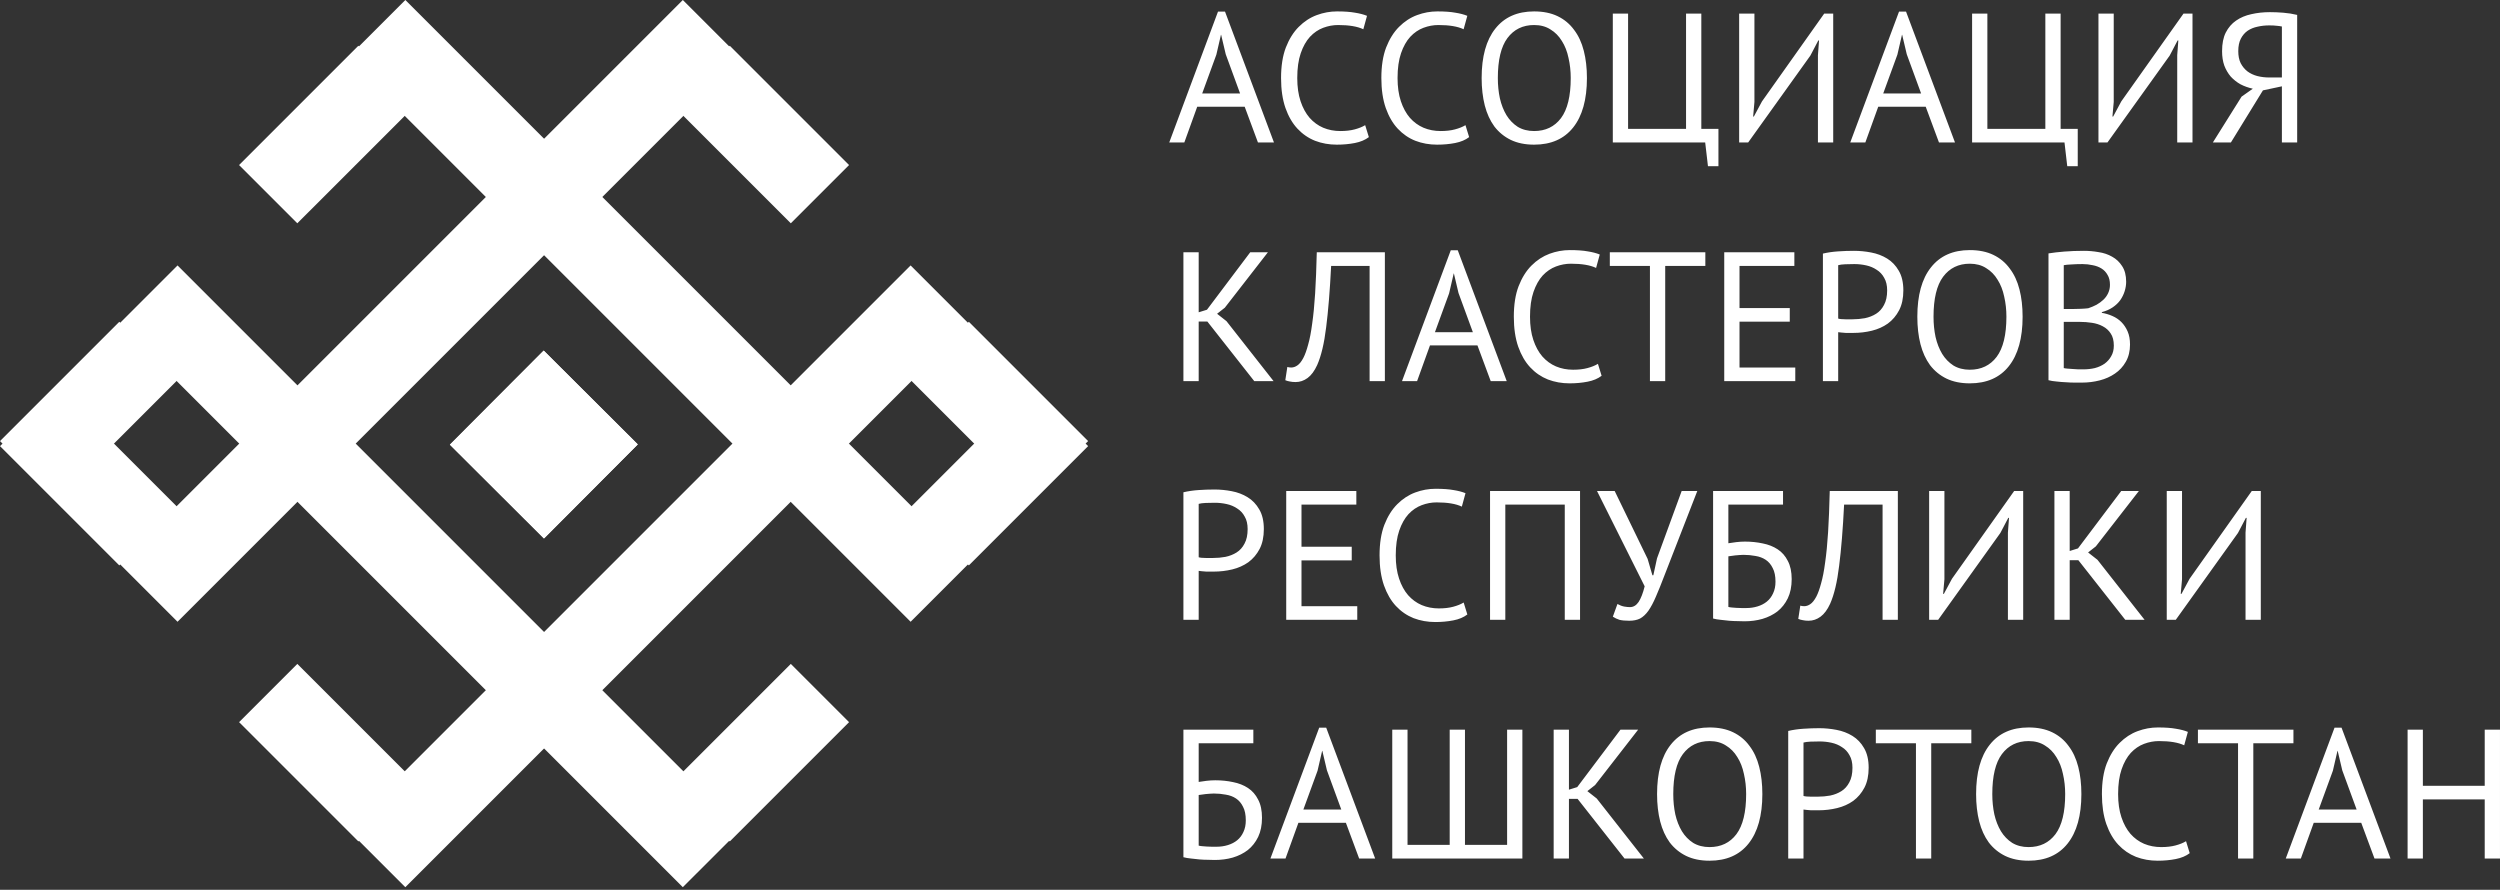
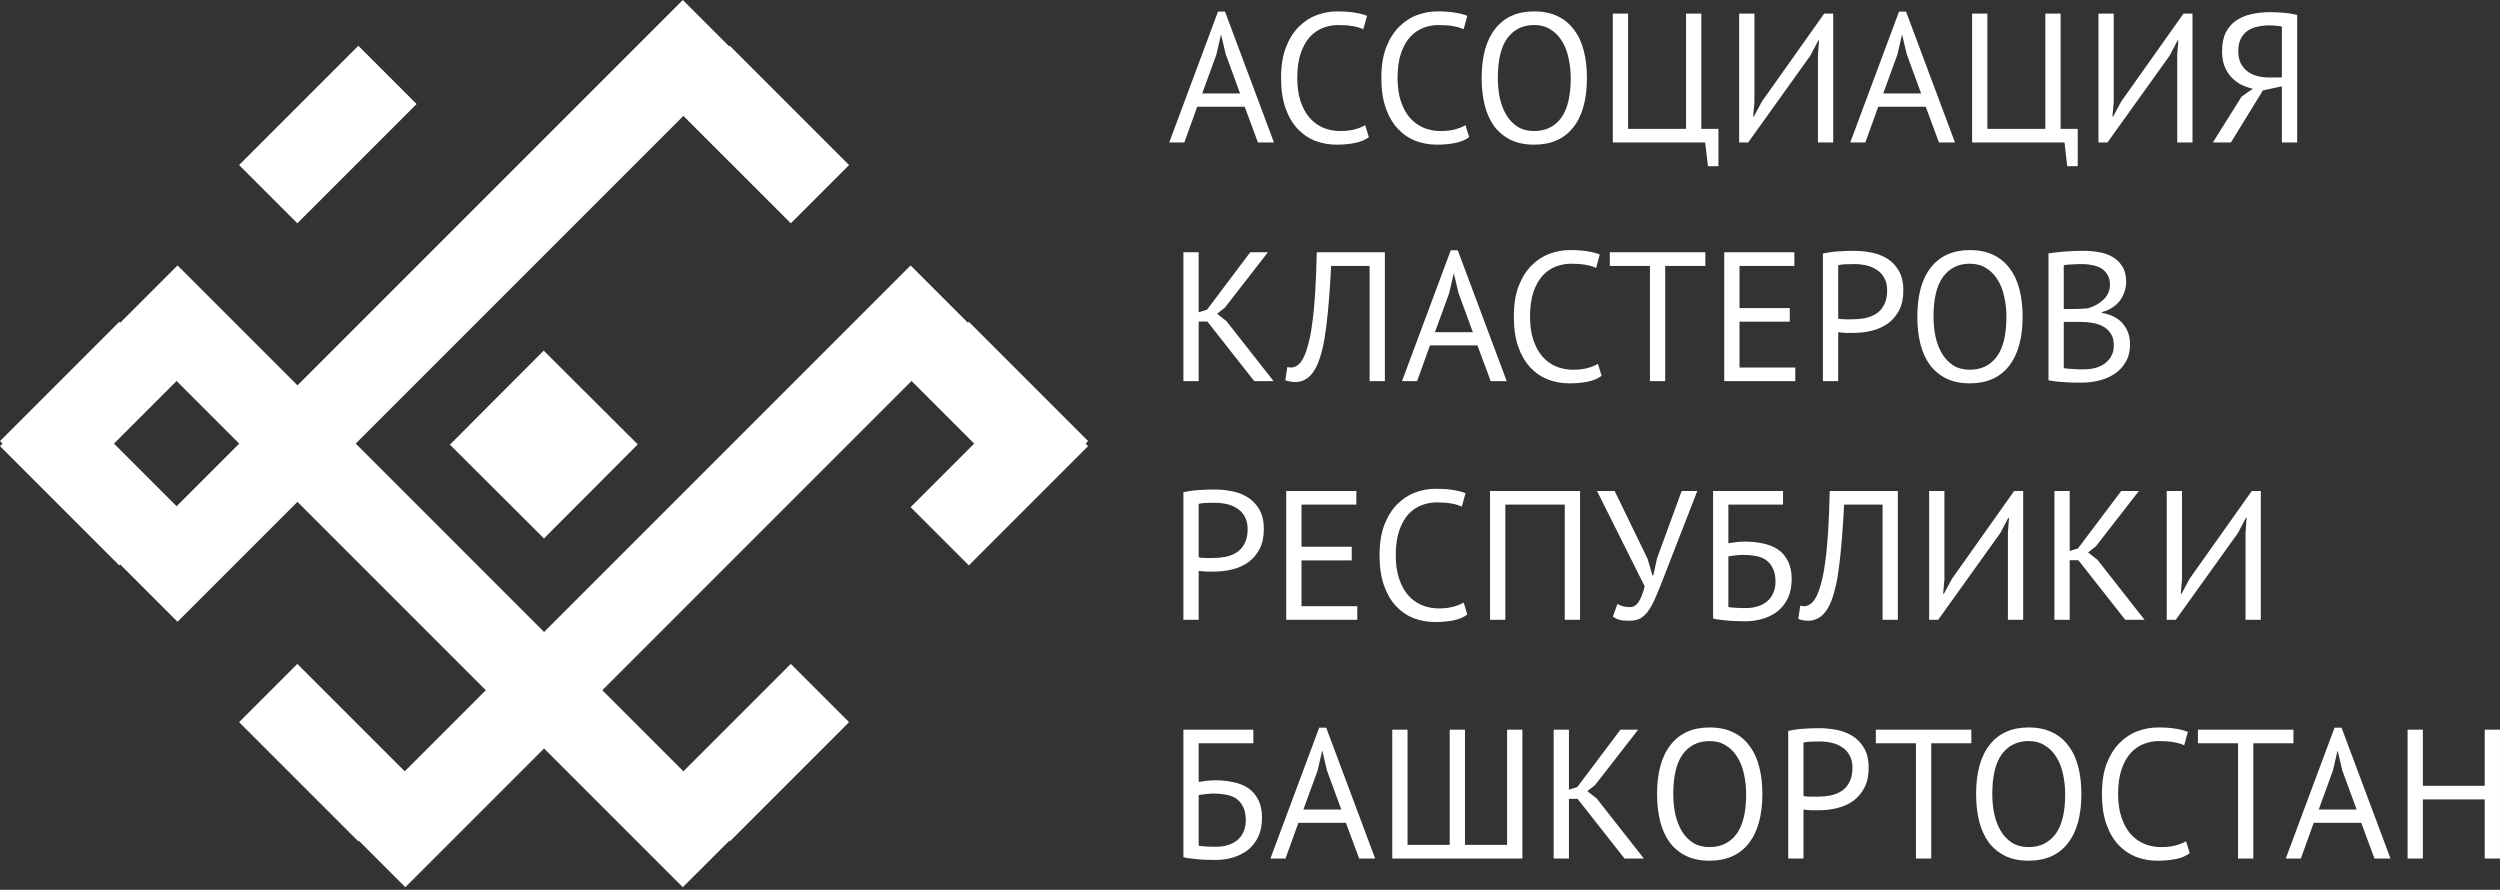
<svg xmlns="http://www.w3.org/2000/svg" width="236" height="84" viewBox="0 0 236 84" fill="none">
  <rect x="0" y="0" width="236" height="84" fill="#333333" stroke="none" />
  <path fill-rule="evenodd" clip-rule="evenodd" d="M64.457 83.751L11.261 30.555L16.759 25.057L69.955 78.254L64.457 83.751Z" fill="white" />
  <path fill-rule="evenodd" clip-rule="evenodd" d="M0 41.637L11.26 30.377L16.758 35.875L5.498 47.135L0 41.637Z" fill="white" />
  <path fill-rule="evenodd" clip-rule="evenodd" d="M80.151 68.171L68.891 79.431L63.393 73.933L74.653 62.673L80.151 68.171Z" fill="white" />
  <path fill-rule="evenodd" clip-rule="evenodd" d="M38.263 83.752L91.459 30.555L85.962 25.057L32.765 78.254L38.263 83.752Z" fill="white" />
  <path fill-rule="evenodd" clip-rule="evenodd" d="M102.719 41.637L91.459 30.377L85.962 35.874L97.222 47.135L102.719 41.637Z" fill="white" />
  <path fill-rule="evenodd" clip-rule="evenodd" d="M22.57 68.171L33.83 79.431L39.328 73.933L28.068 62.673L22.57 68.171Z" fill="white" />
  <path fill-rule="evenodd" clip-rule="evenodd" d="M64.457 0L11.26 53.197L16.758 58.695L69.954 5.498L64.457 0Z" fill="white" />
  <path fill-rule="evenodd" clip-rule="evenodd" d="M-0 42.115L11.26 53.375L16.758 47.877L5.498 36.617L-0 42.115Z" fill="white" />
  <path fill-rule="evenodd" clip-rule="evenodd" d="M80.151 15.581L68.891 4.321L63.393 9.819L74.653 21.079L80.151 15.581Z" fill="white" />
-   <path fill-rule="evenodd" clip-rule="evenodd" d="M38.264 0L91.46 53.197L85.963 58.695L32.766 5.498L38.264 0Z" fill="white" />
  <path fill-rule="evenodd" clip-rule="evenodd" d="M102.719 42.114L91.459 53.374L85.962 47.877L97.222 36.617L102.719 42.114Z" fill="white" />
  <path fill-rule="evenodd" clip-rule="evenodd" d="M22.568 15.581L33.828 4.321L39.326 9.819L28.066 21.079L22.568 15.581Z" fill="white" />
-   <path d="M51.324 33.098L42.471 41.977L51.351 50.83L60.204 41.951L51.324 33.098Z" fill="white" />
  <path fill-rule="evenodd" clip-rule="evenodd" d="M51.324 33.098L60.204 41.951L51.351 50.83L42.471 41.977L51.324 33.098Z" fill="white" />
  <path d="M117.499 10.077H113.017L111.801 13.448H110.376L114.98 1.094H115.641L120.262 13.448H118.75L117.499 10.077ZM113.486 8.826H117.065L115.71 5.125L115.275 3.284H115.258L114.824 5.16L113.486 8.826ZM129.22 12.944C128.872 13.21 128.432 13.396 127.899 13.5C127.366 13.604 126.799 13.656 126.196 13.656C125.467 13.656 124.784 13.535 124.146 13.291C123.509 13.037 122.953 12.654 122.479 12.145C122.003 11.635 121.627 10.986 121.349 10.199C121.071 9.399 120.932 8.455 120.932 7.367C120.932 6.232 121.083 5.27 121.384 4.483C121.696 3.683 122.102 3.035 122.6 2.537C123.109 2.027 123.677 1.656 124.303 1.425C124.928 1.193 125.565 1.077 126.214 1.077C126.909 1.077 127.476 1.118 127.917 1.199C128.357 1.268 128.733 1.367 129.046 1.494L128.698 2.762C128.142 2.496 127.349 2.363 126.318 2.363C125.843 2.363 125.374 2.45 124.911 2.623C124.447 2.797 124.031 3.081 123.66 3.475C123.301 3.869 123.011 4.384 122.791 5.021C122.571 5.658 122.461 6.44 122.461 7.367C122.461 8.201 122.565 8.93 122.774 9.556C122.982 10.181 123.266 10.703 123.625 11.12C123.996 11.537 124.424 11.849 124.911 12.058C125.409 12.266 125.947 12.37 126.526 12.37C127.048 12.37 127.499 12.318 127.882 12.214C128.276 12.11 128.606 11.977 128.872 11.815L129.22 12.944ZM138.687 12.944C138.34 13.21 137.9 13.396 137.367 13.5C136.834 13.604 136.266 13.656 135.664 13.656C134.934 13.656 134.251 13.535 133.614 13.291C132.977 13.037 132.421 12.654 131.946 12.145C131.471 11.635 131.095 10.986 130.817 10.199C130.539 9.399 130.4 8.455 130.4 7.367C130.4 6.232 130.55 5.27 130.851 4.483C131.164 3.683 131.57 3.035 132.068 2.537C132.577 2.027 133.145 1.656 133.771 1.425C134.396 1.193 135.033 1.077 135.682 1.077C136.376 1.077 136.944 1.118 137.384 1.199C137.824 1.268 138.201 1.367 138.514 1.494L138.166 2.762C137.61 2.496 136.817 2.363 135.786 2.363C135.311 2.363 134.842 2.45 134.378 2.623C133.915 2.797 133.498 3.081 133.128 3.475C132.768 3.869 132.479 4.384 132.259 5.021C132.039 5.658 131.929 6.44 131.929 7.367C131.929 8.201 132.033 8.93 132.242 9.556C132.45 10.181 132.734 10.703 133.093 11.12C133.464 11.537 133.892 11.849 134.378 12.058C134.877 12.266 135.415 12.37 135.994 12.37C136.516 12.37 136.967 12.318 137.349 12.214C137.744 12.11 138.074 11.977 138.34 11.815L138.687 12.944ZM139.867 7.367C139.867 5.34 140.296 3.788 141.153 2.71C142.01 1.622 143.232 1.077 144.819 1.077C145.676 1.077 146.418 1.228 147.043 1.529C147.668 1.83 148.184 2.259 148.59 2.815C149.006 3.359 149.313 4.019 149.51 4.795C149.707 5.56 149.806 6.417 149.806 7.367C149.806 9.394 149.371 10.952 148.503 12.04C147.645 13.118 146.418 13.656 144.819 13.656C143.974 13.656 143.238 13.506 142.612 13.204C141.999 12.903 141.483 12.481 141.066 11.936C140.661 11.38 140.36 10.72 140.163 9.956C139.966 9.179 139.867 8.317 139.867 7.367ZM141.396 7.367C141.396 8.038 141.46 8.676 141.588 9.278C141.726 9.88 141.935 10.413 142.213 10.876C142.491 11.328 142.844 11.693 143.273 11.971C143.713 12.237 144.228 12.37 144.819 12.37C145.896 12.37 146.742 11.965 147.356 11.154C147.97 10.332 148.277 9.069 148.277 7.367C148.277 6.706 148.207 6.075 148.068 5.473C147.941 4.859 147.732 4.326 147.443 3.874C147.165 3.411 146.805 3.046 146.365 2.78C145.937 2.502 145.422 2.363 144.819 2.363C143.754 2.363 142.914 2.774 142.3 3.596C141.698 4.407 141.396 5.664 141.396 7.367ZM162.221 15.689H161.231L160.97 13.448H152.249V1.286H153.691V12.162H159.163V1.286H160.605V12.162H162.221V15.689ZM171.613 5.212L171.717 3.822H171.647L170.9 5.247L165.028 13.448H164.176V1.286H165.618V9.625L165.497 10.998H165.566L166.331 9.573L172.203 1.286H173.055V13.448H171.613V5.212ZM181.788 10.077H177.305L176.089 13.448H174.664L179.269 1.094H179.929L184.551 13.448H183.039L181.788 10.077ZM177.775 8.826H181.354L179.999 5.125L179.564 3.284H179.547L179.113 5.16L177.775 8.826ZM196.139 15.689H195.148L194.888 13.448H186.166V1.286H187.608V12.162H193.081V1.286H194.523V12.162H196.139V15.689ZM205.53 5.212L205.634 3.822H205.565L204.818 5.247L198.945 13.448H198.094V1.286H199.536V9.625L199.414 10.998H199.484L200.248 9.573L206.121 1.286H206.972V13.448H205.53V5.212ZM216.853 13.448H215.411V8.149L213.621 8.531L210.598 13.448H208.895L211.605 9.122L212.665 8.374C212.248 8.282 211.86 8.143 211.501 7.957C211.154 7.761 210.847 7.517 210.58 7.228C210.325 6.927 210.123 6.579 209.972 6.185C209.833 5.791 209.764 5.34 209.764 4.83C209.764 4.123 209.879 3.538 210.111 3.075C210.355 2.6 210.679 2.224 211.084 1.946C211.501 1.656 211.982 1.454 212.526 1.338C213.082 1.21 213.667 1.147 214.281 1.147C214.675 1.147 215.092 1.164 215.532 1.199C215.984 1.234 216.424 1.303 216.853 1.407V13.448ZM214.212 2.398C213.829 2.398 213.464 2.438 213.117 2.519C212.77 2.589 212.457 2.716 212.179 2.901C211.912 3.087 211.698 3.336 211.536 3.649C211.374 3.961 211.293 4.355 211.293 4.83C211.293 5.27 211.368 5.647 211.518 5.959C211.681 6.272 211.895 6.533 212.161 6.741C212.428 6.938 212.735 7.083 213.082 7.176C213.441 7.268 213.823 7.315 214.229 7.315H215.411V2.502C215.248 2.467 215.08 2.444 214.907 2.432C214.733 2.409 214.501 2.398 214.212 2.398ZM113.972 30.35H113.156V35.979H111.714V23.817H113.156V29.481L113.938 29.238L118.02 23.817H119.688L115.623 29.047L114.893 29.62L115.779 30.316L120.227 35.979H118.403L113.972 30.35ZM129.29 25.103H125.659C125.543 27.419 125.387 29.348 125.19 30.889C125.004 32.418 124.721 33.61 124.338 34.468C124.084 35.024 123.782 35.429 123.435 35.684C123.087 35.939 122.711 36.066 122.306 36.066C122.097 36.066 121.917 36.049 121.767 36.014C121.617 35.991 121.471 35.951 121.333 35.892L121.524 34.642C121.64 34.676 121.761 34.694 121.889 34.694C122.086 34.694 122.277 34.63 122.462 34.503C122.659 34.375 122.85 34.138 123.035 33.79C123.198 33.477 123.348 33.06 123.487 32.539C123.638 32.018 123.765 31.358 123.869 30.559C123.985 29.759 124.078 28.81 124.148 27.709C124.217 26.597 124.269 25.3 124.304 23.817H130.732V35.979H129.29V25.103ZM139.472 32.608H134.989L133.773 35.979H132.349L136.953 23.626H137.613L142.235 35.979H140.723L139.472 32.608ZM135.458 31.358H139.038L137.682 27.657L137.248 25.816H137.231L136.796 27.692L135.458 31.358ZM151.192 35.475C150.845 35.742 150.405 35.928 149.872 36.031C149.339 36.136 148.771 36.188 148.169 36.188C147.439 36.188 146.756 36.066 146.119 35.823C145.482 35.568 144.926 35.186 144.451 34.676C143.976 34.167 143.6 33.518 143.321 32.73C143.044 31.931 142.905 30.987 142.905 29.898C142.905 28.763 143.055 27.802 143.357 27.014C143.669 26.215 144.074 25.566 144.573 25.068C145.082 24.558 145.65 24.188 146.275 23.956C146.901 23.725 147.538 23.609 148.187 23.609C148.881 23.609 149.449 23.649 149.889 23.731C150.329 23.8 150.705 23.898 151.018 24.026L150.671 25.294C150.115 25.027 149.322 24.894 148.291 24.894C147.816 24.894 147.347 24.981 146.884 25.155C146.42 25.329 146.003 25.613 145.632 26.006C145.273 26.4 144.984 26.916 144.763 27.552C144.543 28.19 144.433 28.971 144.433 29.898C144.433 30.732 144.538 31.462 144.746 32.088C144.955 32.713 145.239 33.234 145.598 33.651C145.968 34.068 146.397 34.381 146.884 34.589C147.381 34.798 147.92 34.902 148.499 34.902C149.02 34.902 149.472 34.85 149.855 34.746C150.248 34.642 150.578 34.508 150.845 34.346L151.192 35.475ZM160.984 25.103H157.196V35.979H155.754V25.103H151.967V23.817H160.984V25.103ZM162.768 23.817H169.388V25.103H164.21V29.082H168.954V30.367H164.21V34.694H169.475V35.979H162.768V23.817ZM172.083 23.939C172.523 23.835 172.998 23.765 173.508 23.731C174.017 23.695 174.521 23.678 175.019 23.678C175.552 23.678 176.091 23.731 176.635 23.835C177.191 23.939 177.695 24.13 178.147 24.408C178.599 24.686 178.963 25.068 179.242 25.555C179.531 26.041 179.676 26.661 179.676 27.414C179.676 28.155 179.542 28.781 179.276 29.29C179.01 29.8 178.656 30.217 178.216 30.541C177.776 30.854 177.272 31.079 176.705 31.219C176.137 31.358 175.552 31.427 174.95 31.427C174.892 31.427 174.793 31.427 174.655 31.427C174.527 31.427 174.388 31.427 174.237 31.427C174.099 31.416 173.96 31.404 173.82 31.392C173.681 31.381 173.583 31.369 173.525 31.358V35.979H172.083V23.939ZM175.054 24.929C174.753 24.929 174.463 24.935 174.186 24.947C173.907 24.958 173.687 24.987 173.525 25.034V30.072C173.583 30.096 173.676 30.113 173.803 30.124C173.93 30.124 174.064 30.13 174.203 30.142C174.342 30.142 174.475 30.142 174.603 30.142C174.73 30.142 174.823 30.142 174.88 30.142C175.274 30.142 175.662 30.107 176.045 30.037C176.438 29.956 176.791 29.817 177.104 29.62C177.417 29.423 177.666 29.145 177.851 28.787C178.048 28.427 178.147 27.97 178.147 27.414C178.147 26.939 178.054 26.545 177.869 26.232C177.695 25.908 177.457 25.653 177.157 25.468C176.867 25.271 176.537 25.132 176.166 25.051C175.795 24.97 175.425 24.929 175.054 24.929ZM180.996 29.898C180.996 27.871 181.424 26.319 182.282 25.242C183.139 24.153 184.361 23.609 185.948 23.609C186.805 23.609 187.546 23.759 188.172 24.061C188.797 24.361 189.313 24.79 189.718 25.346C190.135 25.89 190.442 26.551 190.639 27.327C190.836 28.091 190.934 28.948 190.934 29.898C190.934 31.925 190.5 33.483 189.631 34.572C188.774 35.649 187.546 36.188 185.948 36.188C185.102 36.188 184.367 36.038 183.741 35.736C183.127 35.435 182.612 35.012 182.195 34.468C181.79 33.912 181.488 33.252 181.291 32.487C181.094 31.711 180.996 30.848 180.996 29.898ZM182.525 29.898C182.525 30.57 182.589 31.207 182.716 31.809C182.855 32.412 183.064 32.944 183.342 33.408C183.619 33.86 183.973 34.224 184.401 34.503C184.841 34.769 185.357 34.902 185.948 34.902C187.025 34.902 187.871 34.497 188.484 33.686C189.098 32.864 189.405 31.601 189.405 29.898C189.405 29.238 189.336 28.607 189.197 28.005C189.07 27.391 188.861 26.858 188.571 26.406C188.294 25.943 187.934 25.578 187.494 25.311C187.066 25.034 186.55 24.894 185.948 24.894C184.882 24.894 184.042 25.306 183.428 26.128C182.826 26.939 182.525 28.195 182.525 29.898ZM200.709 26.597C200.709 26.887 200.663 27.182 200.57 27.483C200.477 27.785 200.338 28.068 200.153 28.335C199.968 28.59 199.73 28.815 199.441 29.012C199.151 29.209 198.809 29.36 198.415 29.464V29.533C198.763 29.591 199.093 29.69 199.406 29.829C199.73 29.968 200.014 30.159 200.257 30.402C200.5 30.646 200.697 30.941 200.848 31.288C200.999 31.636 201.074 32.047 201.074 32.522C201.074 33.147 200.941 33.692 200.674 34.155C200.419 34.607 200.078 34.977 199.649 35.267C199.232 35.556 198.751 35.771 198.207 35.91C197.662 36.049 197.107 36.118 196.539 36.118C196.342 36.118 196.11 36.118 195.844 36.118C195.578 36.118 195.3 36.107 195.01 36.084C194.721 36.072 194.431 36.049 194.141 36.014C193.852 35.991 193.597 35.951 193.377 35.892V23.921C193.805 23.852 194.304 23.794 194.871 23.748C195.439 23.701 196.059 23.678 196.73 23.678C197.182 23.678 197.639 23.719 198.103 23.8C198.578 23.869 199.006 24.014 199.388 24.234C199.771 24.443 200.083 24.738 200.327 25.12C200.582 25.503 200.709 25.995 200.709 26.597ZM196.678 34.867C197.049 34.867 197.408 34.827 197.755 34.746C198.103 34.653 198.41 34.514 198.676 34.329C198.943 34.132 199.151 33.894 199.302 33.617C199.464 33.339 199.545 33.008 199.545 32.626C199.545 32.151 199.447 31.769 199.25 31.479C199.064 31.19 198.815 30.964 198.502 30.802C198.201 30.639 197.859 30.529 197.477 30.472C197.095 30.413 196.713 30.385 196.33 30.385H194.819V34.746C194.9 34.769 195.016 34.786 195.167 34.798C195.317 34.809 195.48 34.821 195.653 34.833C195.827 34.844 196.006 34.856 196.192 34.867C196.377 34.867 196.539 34.867 196.678 34.867ZM195.723 29.169C195.92 29.169 196.157 29.163 196.435 29.151C196.713 29.14 196.945 29.122 197.13 29.099C197.408 29.007 197.668 28.897 197.912 28.769C198.155 28.63 198.369 28.474 198.555 28.3C198.751 28.115 198.902 27.906 199.007 27.675C199.122 27.431 199.18 27.171 199.18 26.892C199.18 26.51 199.105 26.198 198.954 25.954C198.815 25.7 198.624 25.497 198.381 25.346C198.138 25.196 197.859 25.091 197.547 25.034C197.234 24.964 196.916 24.929 196.591 24.929C196.209 24.929 195.856 24.941 195.531 24.964C195.219 24.976 194.981 24.999 194.819 25.034V29.169H195.723ZM111.714 46.471C112.154 46.367 112.629 46.297 113.138 46.262C113.648 46.227 114.152 46.21 114.65 46.21C115.183 46.21 115.721 46.262 116.266 46.367C116.822 46.471 117.326 46.661 117.777 46.94C118.229 47.217 118.594 47.6 118.872 48.086C119.162 48.573 119.306 49.192 119.306 49.945C119.306 50.687 119.173 51.312 118.907 51.822C118.64 52.332 118.287 52.749 117.847 53.073C117.407 53.385 116.903 53.611 116.335 53.751C115.768 53.889 115.183 53.959 114.58 53.959C114.522 53.959 114.424 53.959 114.285 53.959C114.158 53.959 114.019 53.959 113.868 53.959C113.729 53.948 113.59 53.935 113.451 53.924C113.312 53.913 113.214 53.901 113.156 53.889V58.511H111.714V46.471ZM114.685 47.461C114.383 47.461 114.094 47.467 113.816 47.478C113.538 47.49 113.318 47.519 113.156 47.565V52.603C113.214 52.627 113.306 52.644 113.434 52.656C113.561 52.656 113.694 52.662 113.833 52.673C113.972 52.673 114.106 52.673 114.233 52.673C114.36 52.673 114.453 52.673 114.511 52.673C114.905 52.673 115.293 52.639 115.675 52.569C116.069 52.488 116.422 52.349 116.735 52.152C117.047 51.955 117.297 51.677 117.482 51.318C117.679 50.959 117.777 50.501 117.777 49.945C117.777 49.471 117.685 49.077 117.499 48.764C117.326 48.439 117.088 48.185 116.787 47.999C116.497 47.803 116.167 47.663 115.797 47.583C115.426 47.501 115.055 47.461 114.685 47.461ZM121.419 46.349H128.039V47.635H122.861V51.613H127.604V52.899H122.861V57.225H128.126V58.511H121.419V46.349ZM138.517 58.007C138.17 58.274 137.73 58.459 137.197 58.563C136.665 58.667 136.097 58.72 135.495 58.72C134.765 58.72 134.081 58.598 133.444 58.355C132.808 58.1 132.252 57.718 131.776 57.208C131.302 56.699 130.925 56.05 130.647 55.262C130.369 54.463 130.23 53.519 130.23 52.43C130.23 51.295 130.381 50.334 130.682 49.546C130.995 48.746 131.4 48.098 131.898 47.6C132.408 47.09 132.975 46.72 133.601 46.488C134.226 46.256 134.863 46.141 135.512 46.141C136.207 46.141 136.775 46.181 137.215 46.262C137.655 46.331 138.031 46.43 138.344 46.557L137.997 47.826C137.441 47.559 136.647 47.426 135.616 47.426C135.141 47.426 134.672 47.513 134.209 47.687C133.745 47.86 133.328 48.144 132.958 48.538C132.599 48.932 132.309 49.447 132.089 50.084C131.869 50.721 131.759 51.503 131.759 52.43C131.759 53.264 131.863 53.994 132.072 54.619C132.28 55.244 132.564 55.766 132.923 56.183C133.294 56.6 133.722 56.912 134.209 57.121C134.707 57.329 135.246 57.434 135.825 57.434C136.346 57.434 136.798 57.382 137.18 57.278C137.574 57.173 137.904 57.04 138.17 56.878L138.517 58.007ZM147.714 47.635H142.102V58.511H140.66V46.349H149.156V58.511H147.714V47.635ZM155.536 52.76L155.987 54.306H156.074L156.422 52.708L158.75 46.349H160.226L157.151 54.254C156.838 55.077 156.561 55.766 156.317 56.322C156.086 56.866 155.848 57.312 155.605 57.66C155.362 57.995 155.101 58.239 154.823 58.389C154.545 58.528 154.203 58.598 153.798 58.598C153.416 58.598 153.109 58.569 152.877 58.511C152.657 58.441 152.449 58.343 152.252 58.215L152.686 57.017C152.918 57.144 153.132 57.225 153.329 57.26C153.526 57.295 153.705 57.312 153.867 57.312C154.192 57.312 154.464 57.15 154.684 56.826C154.904 56.49 155.096 55.997 155.257 55.349L150.757 46.349H152.425L155.536 52.76ZM161.716 46.349H168.318V47.635H163.158V51.283C163.355 51.248 163.598 51.214 163.888 51.179C164.177 51.144 164.456 51.127 164.722 51.127C165.313 51.127 165.875 51.185 166.407 51.3C166.94 51.405 167.409 51.59 167.814 51.857C168.22 52.123 168.539 52.488 168.77 52.951C169.013 53.403 169.135 53.976 169.135 54.671C169.135 55.366 169.013 55.969 168.77 56.478C168.527 56.976 168.203 57.388 167.797 57.712C167.392 58.025 166.917 58.262 166.372 58.424C165.839 58.575 165.278 58.65 164.687 58.65C164.49 58.65 164.264 58.644 164.01 58.633C163.767 58.633 163.506 58.621 163.228 58.598C162.961 58.575 162.695 58.546 162.428 58.511C162.174 58.488 161.936 58.447 161.716 58.389V46.349ZM164.861 57.399C165.232 57.399 165.585 57.347 165.921 57.242C166.257 57.139 166.546 56.988 166.789 56.791C167.044 56.582 167.241 56.322 167.38 56.009C167.531 55.696 167.606 55.331 167.606 54.914C167.606 54.381 167.519 53.953 167.345 53.629C167.183 53.293 166.963 53.032 166.685 52.847C166.407 52.662 166.083 52.54 165.712 52.482C165.353 52.413 164.977 52.378 164.583 52.378C164.479 52.378 164.357 52.383 164.218 52.395C164.079 52.407 163.94 52.419 163.801 52.43C163.662 52.442 163.535 52.459 163.419 52.482C163.303 52.493 163.216 52.505 163.158 52.517V57.295C163.239 57.318 163.344 57.335 163.471 57.347C163.61 57.359 163.755 57.37 163.905 57.382C164.067 57.393 164.23 57.399 164.392 57.399C164.554 57.399 164.71 57.399 164.861 57.399ZM177.715 47.635H174.083C173.968 49.951 173.811 51.88 173.614 53.42C173.429 54.949 173.145 56.142 172.763 56.999C172.508 57.555 172.207 57.961 171.86 58.215C171.512 58.471 171.135 58.598 170.73 58.598C170.522 58.598 170.342 58.581 170.192 58.546C170.041 58.523 169.896 58.482 169.757 58.424L169.948 57.173C170.064 57.208 170.186 57.225 170.313 57.225C170.51 57.225 170.701 57.162 170.887 57.034C171.084 56.907 171.274 56.669 171.46 56.322C171.622 56.009 171.773 55.592 171.911 55.071C172.062 54.55 172.19 53.889 172.294 53.09C172.41 52.291 172.502 51.341 172.572 50.241C172.641 49.129 172.693 47.831 172.728 46.349H179.157V58.511H177.715V47.635ZM189.547 50.275L189.651 48.886H189.582L188.835 50.31L182.962 58.511H182.111V46.349H183.553V54.688L183.431 56.061H183.501L184.265 54.637L190.138 46.349H190.989V58.511H189.547V50.275ZM196.196 52.882H195.379V58.511H193.937V46.349H195.379V52.013L196.161 51.77L200.244 46.349H201.912L197.846 51.579L197.116 52.152L198.003 52.847L202.45 58.511H200.626L196.196 52.882ZM211.978 50.275L212.082 48.886H212.012L211.265 50.31L205.393 58.511H204.541V46.349H205.983V54.688L205.862 56.061H205.932L206.696 54.637L212.568 46.349H213.42V58.511H211.978V50.275ZM111.714 68.88H118.316V70.166H113.156V73.815C113.353 73.78 113.596 73.746 113.886 73.71C114.175 73.676 114.453 73.659 114.719 73.659C115.31 73.659 115.872 73.716 116.405 73.832C116.937 73.936 117.407 74.122 117.812 74.388C118.218 74.655 118.536 75.019 118.768 75.483C119.011 75.935 119.132 76.508 119.132 77.203C119.132 77.898 119.011 78.5 118.768 79.01C118.525 79.508 118.2 79.919 117.795 80.244C117.389 80.556 116.914 80.794 116.37 80.956C115.837 81.107 115.275 81.181 114.685 81.181C114.488 81.181 114.262 81.176 114.007 81.164C113.764 81.164 113.503 81.153 113.225 81.13C112.959 81.107 112.693 81.077 112.426 81.043C112.171 81.02 111.934 80.979 111.714 80.921V68.88ZM114.858 79.931C115.229 79.931 115.582 79.878 115.918 79.774C116.254 79.67 116.544 79.519 116.787 79.322C117.042 79.114 117.239 78.853 117.378 78.541C117.528 78.228 117.603 77.863 117.603 77.446C117.603 76.913 117.517 76.485 117.343 76.161C117.181 75.825 116.961 75.564 116.683 75.379C116.405 75.193 116.081 75.072 115.71 75.014C115.351 74.944 114.975 74.909 114.58 74.909C114.476 74.909 114.355 74.915 114.216 74.927C114.076 74.939 113.938 74.95 113.799 74.962C113.66 74.973 113.532 74.99 113.416 75.014C113.3 75.025 113.214 75.037 113.156 75.049V79.826C113.237 79.85 113.341 79.867 113.469 79.878C113.607 79.89 113.752 79.902 113.903 79.913C114.065 79.925 114.227 79.931 114.389 79.931C114.552 79.931 114.708 79.931 114.858 79.931ZM127.052 77.672H122.569L121.353 81.043H119.928L124.533 68.69H125.193L129.814 81.043H128.303L127.052 77.672ZM123.038 76.421H126.618L125.263 72.72L124.828 70.879H124.81L124.377 72.755L123.038 76.421ZM131.429 81.043V68.88H132.871V79.757H136.851V68.88H138.293V79.757H142.271V68.88H143.713V81.043H131.429ZM148.925 75.413H148.108V81.043H146.666V68.88H148.108V74.545L148.89 74.302L152.973 68.88H154.641L150.576 74.11L149.846 74.683L150.732 75.379L155.18 81.043H153.355L148.925 75.413ZM156.427 74.962C156.427 72.934 156.856 71.382 157.713 70.305C158.571 69.217 159.793 68.672 161.379 68.672C162.236 68.672 162.978 68.823 163.603 69.124C164.229 69.425 164.744 69.853 165.149 70.409C165.566 70.954 165.873 71.614 166.07 72.39C166.267 73.154 166.366 74.012 166.366 74.962C166.366 76.989 165.931 78.546 165.063 79.635C164.206 80.713 162.978 81.251 161.379 81.251C160.533 81.251 159.798 81.101 159.173 80.799C158.559 80.498 158.043 80.075 157.626 79.531C157.221 78.975 156.92 78.315 156.723 77.55C156.526 76.774 156.427 75.911 156.427 74.962ZM157.957 74.962C157.957 75.633 158.02 76.271 158.148 76.873C158.287 77.475 158.495 78.008 158.773 78.471C159.051 78.923 159.404 79.288 159.833 79.566C160.273 79.832 160.789 79.965 161.379 79.965C162.457 79.965 163.302 79.56 163.916 78.749C164.53 77.927 164.836 76.664 164.836 74.962C164.836 74.302 164.767 73.67 164.628 73.068C164.501 72.454 164.293 71.921 164.003 71.469C163.725 71.006 163.366 70.641 162.925 70.375C162.497 70.097 161.982 69.958 161.379 69.958C160.313 69.958 159.474 70.369 158.86 71.191C158.258 72.002 157.957 73.259 157.957 74.962ZM168.808 69.002C169.249 68.898 169.723 68.828 170.233 68.794C170.743 68.759 171.246 68.741 171.745 68.741C172.278 68.741 172.816 68.794 173.361 68.898C173.917 69.002 174.42 69.193 174.872 69.471C175.324 69.749 175.689 70.132 175.967 70.618C176.256 71.105 176.401 71.724 176.401 72.477C176.401 73.218 176.268 73.844 176.002 74.353C175.735 74.863 175.382 75.28 174.942 75.605C174.502 75.917 173.997 76.143 173.43 76.282C172.862 76.421 172.278 76.491 171.675 76.491C171.617 76.491 171.519 76.491 171.38 76.491C171.252 76.491 171.113 76.491 170.963 76.491C170.824 76.479 170.685 76.467 170.546 76.456C170.407 76.444 170.309 76.433 170.25 76.421V81.043H168.808V69.002ZM171.779 69.993C171.478 69.993 171.189 69.999 170.911 70.01C170.633 70.022 170.413 70.05 170.25 70.097V75.135C170.309 75.159 170.401 75.176 170.529 75.188C170.656 75.188 170.789 75.193 170.928 75.205C171.067 75.205 171.2 75.205 171.328 75.205C171.455 75.205 171.548 75.205 171.606 75.205C171.999 75.205 172.388 75.17 172.77 75.101C173.164 75.019 173.517 74.88 173.83 74.683C174.143 74.487 174.391 74.209 174.577 73.85C174.773 73.49 174.872 73.033 174.872 72.477C174.872 72.002 174.779 71.608 174.594 71.295C174.42 70.971 174.183 70.716 173.882 70.531C173.592 70.334 173.262 70.195 172.891 70.114C172.521 70.033 172.15 69.993 171.779 69.993ZM186.095 70.166H182.308V81.043H180.866V70.166H177.078V68.88H186.095V70.166ZM186.544 74.962C186.544 72.934 186.973 71.382 187.83 70.305C188.687 69.217 189.909 68.672 191.496 68.672C192.353 68.672 193.094 68.823 193.72 69.124C194.346 69.425 194.861 69.853 195.266 70.409C195.683 70.954 195.99 71.614 196.187 72.39C196.384 73.154 196.482 74.012 196.482 74.962C196.482 76.989 196.048 78.546 195.179 79.635C194.323 80.713 193.094 81.251 191.496 81.251C190.65 81.251 189.915 81.101 189.29 80.799C188.675 80.498 188.16 80.075 187.743 79.531C187.338 78.975 187.036 78.315 186.84 77.55C186.643 76.774 186.544 75.911 186.544 74.962ZM188.073 74.962C188.073 75.633 188.137 76.271 188.265 76.873C188.404 77.475 188.612 78.008 188.89 78.471C189.168 78.923 189.521 79.288 189.95 79.566C190.39 79.832 190.906 79.965 191.496 79.965C192.573 79.965 193.419 79.56 194.033 78.749C194.647 77.927 194.953 76.664 194.953 74.962C194.953 74.302 194.884 73.67 194.745 73.068C194.618 72.454 194.409 71.921 194.12 71.469C193.842 71.006 193.483 70.641 193.042 70.375C192.614 70.097 192.098 69.958 191.496 69.958C190.43 69.958 189.591 70.369 188.977 71.191C188.375 72.002 188.073 73.259 188.073 74.962ZM206.709 80.539C206.362 80.805 205.922 80.991 205.389 81.094C204.856 81.199 204.288 81.251 203.686 81.251C202.956 81.251 202.273 81.13 201.636 80.886C200.999 80.631 200.443 80.249 199.968 79.74C199.493 79.23 199.117 78.582 198.838 77.793C198.561 76.994 198.421 76.051 198.421 74.962C198.421 73.826 198.572 72.865 198.873 72.078C199.186 71.278 199.591 70.629 200.09 70.132C200.599 69.622 201.166 69.251 201.792 69.02C202.418 68.788 203.055 68.672 203.703 68.672C204.398 68.672 204.966 68.713 205.406 68.794C205.846 68.863 206.222 68.962 206.535 69.089L206.188 70.357C205.632 70.091 204.839 69.958 203.807 69.958C203.333 69.958 202.864 70.045 202.4 70.219C201.937 70.392 201.52 70.676 201.149 71.07C200.79 71.464 200.5 71.979 200.28 72.616C200.06 73.253 199.95 74.035 199.95 74.962C199.95 75.795 200.054 76.525 200.263 77.151C200.472 77.776 200.756 78.297 201.115 78.715C201.485 79.132 201.914 79.444 202.4 79.653C202.898 79.861 203.437 79.965 204.016 79.965C204.537 79.965 204.989 79.913 205.371 79.809C205.765 79.705 206.095 79.572 206.362 79.409L206.709 80.539ZM216.501 70.166H212.713V81.043H211.271V70.166H207.484V68.88H216.501V70.166ZM222.9 77.672H218.417L217.201 81.043H215.776L220.381 68.69H221.041L225.662 81.043H224.151L222.9 77.672ZM218.886 76.421H222.466L221.11 72.72L220.676 70.879H220.658L220.224 72.755L218.886 76.421ZM234.557 75.465H228.719V81.043H227.277V68.88H228.719V74.18H234.557V68.88H235.999V81.043H234.557V75.465Z" fill="white" />
</svg>